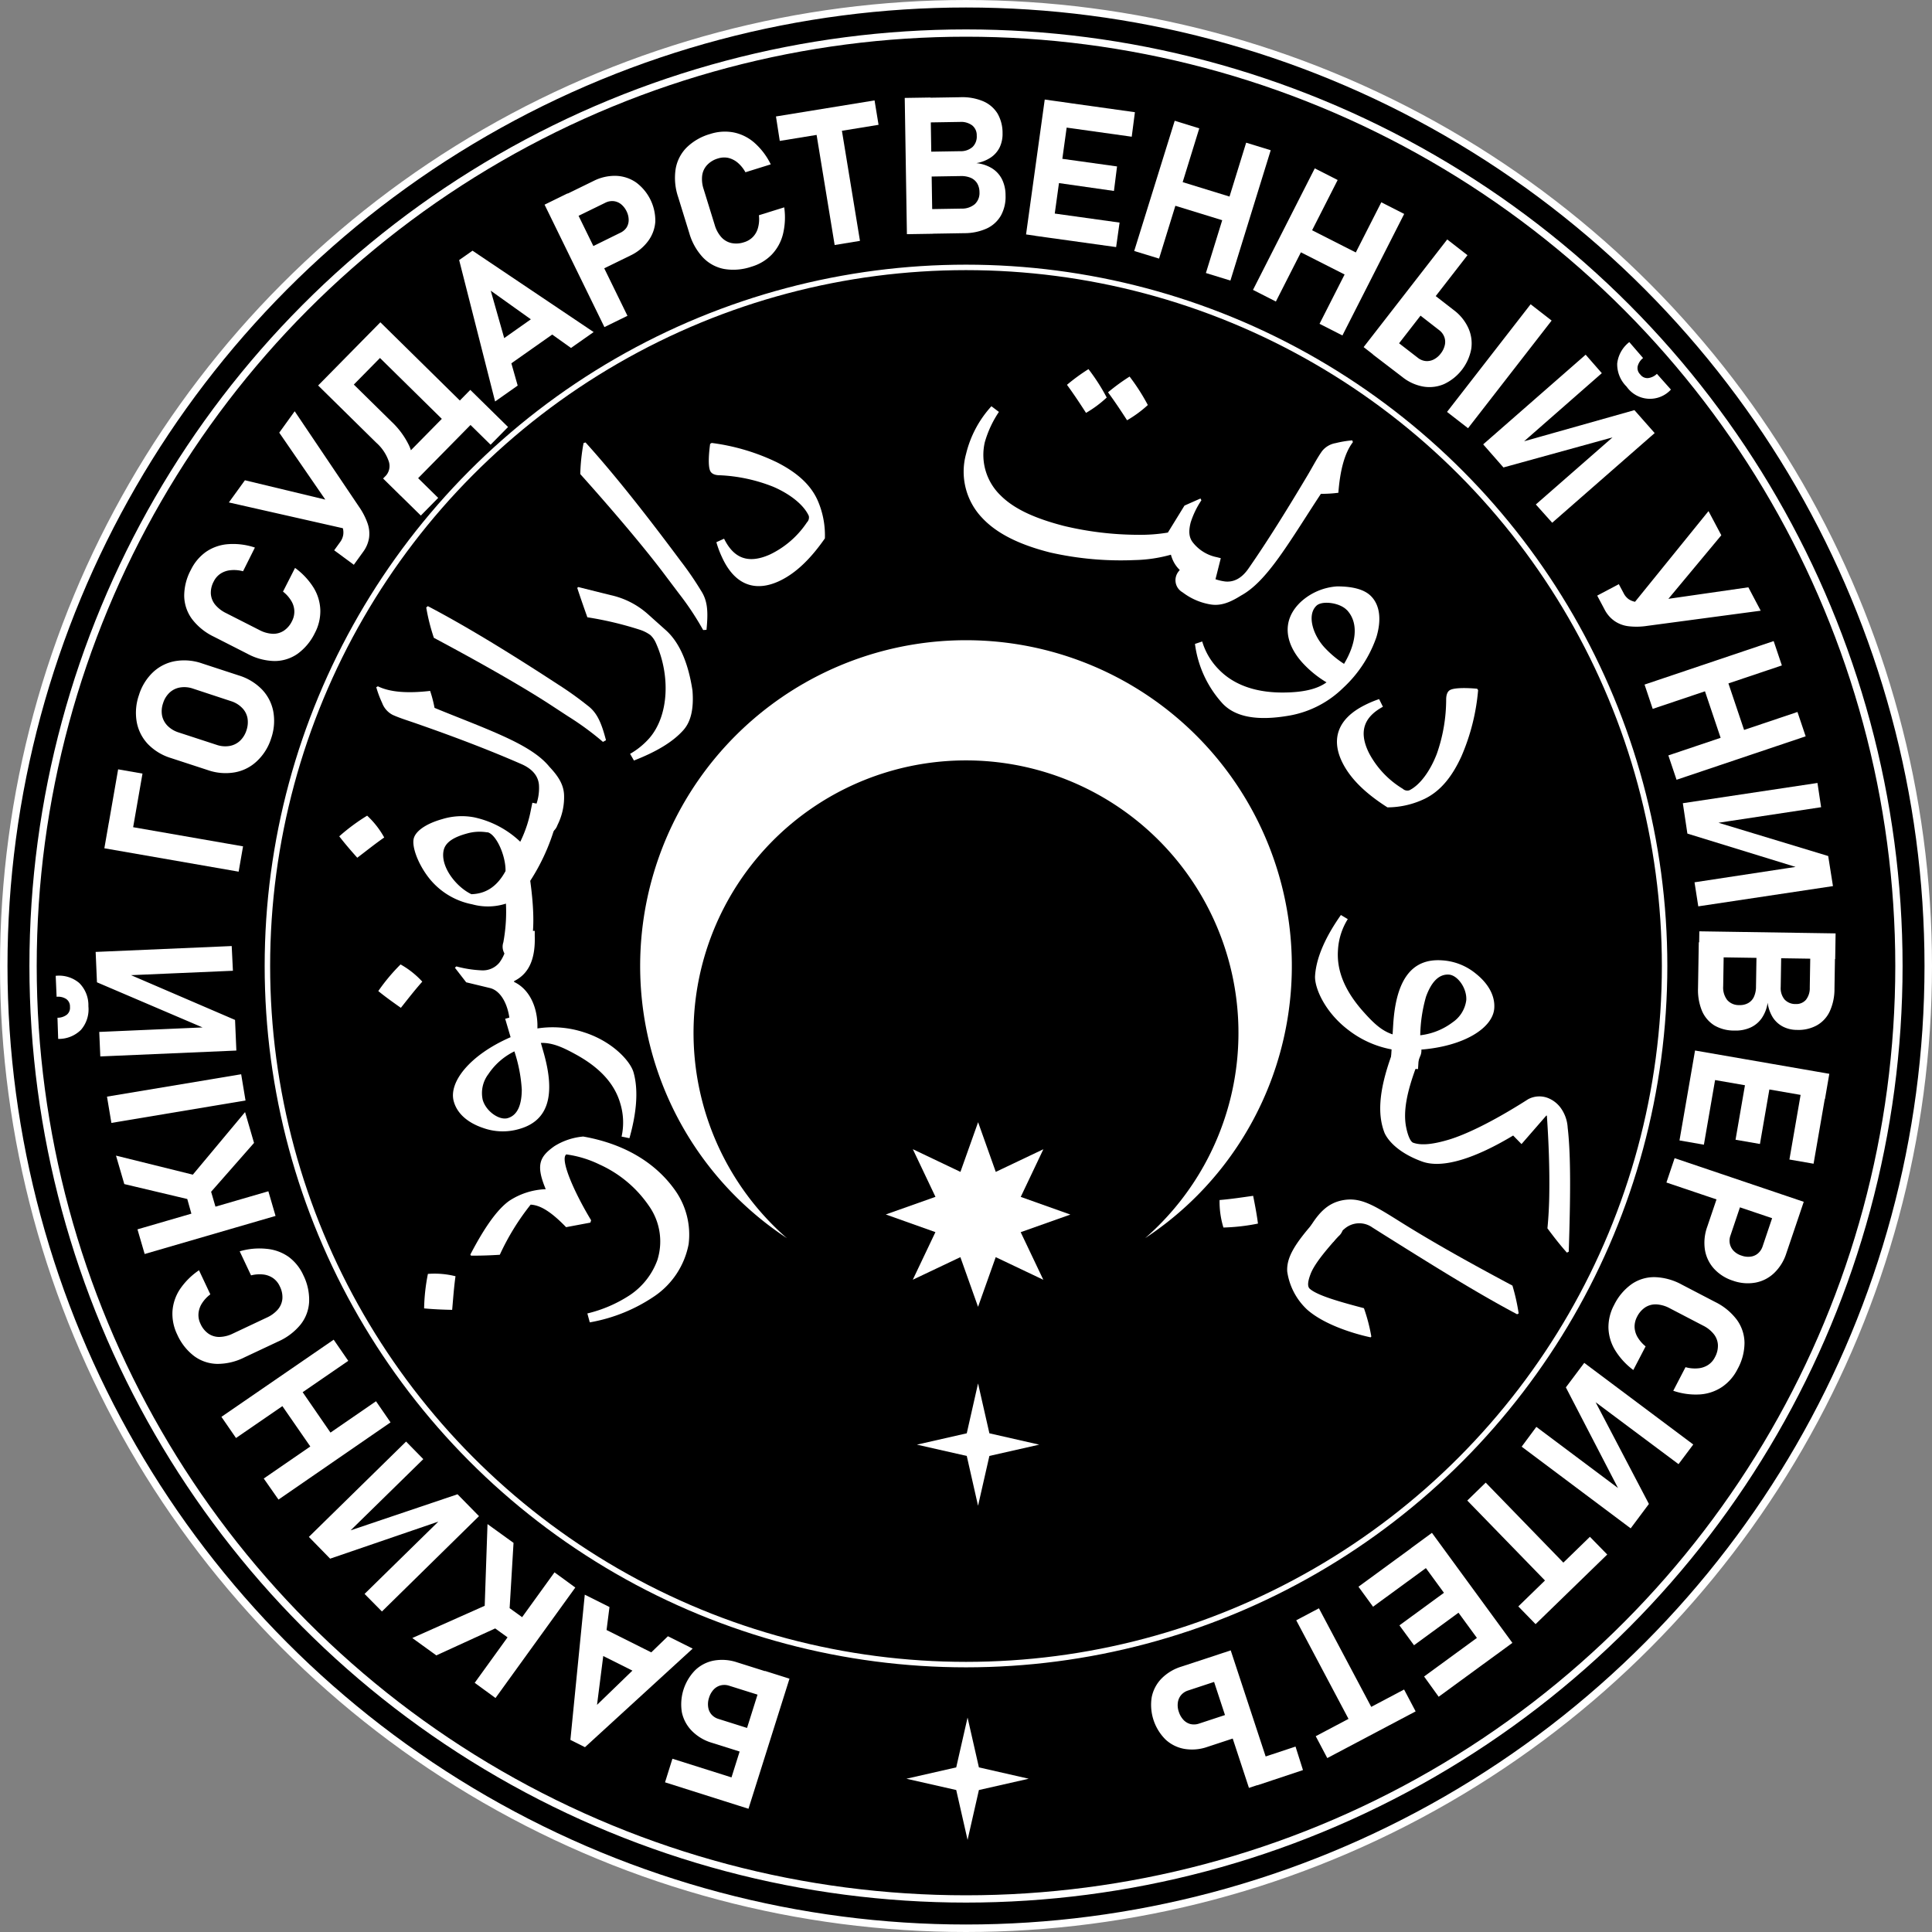
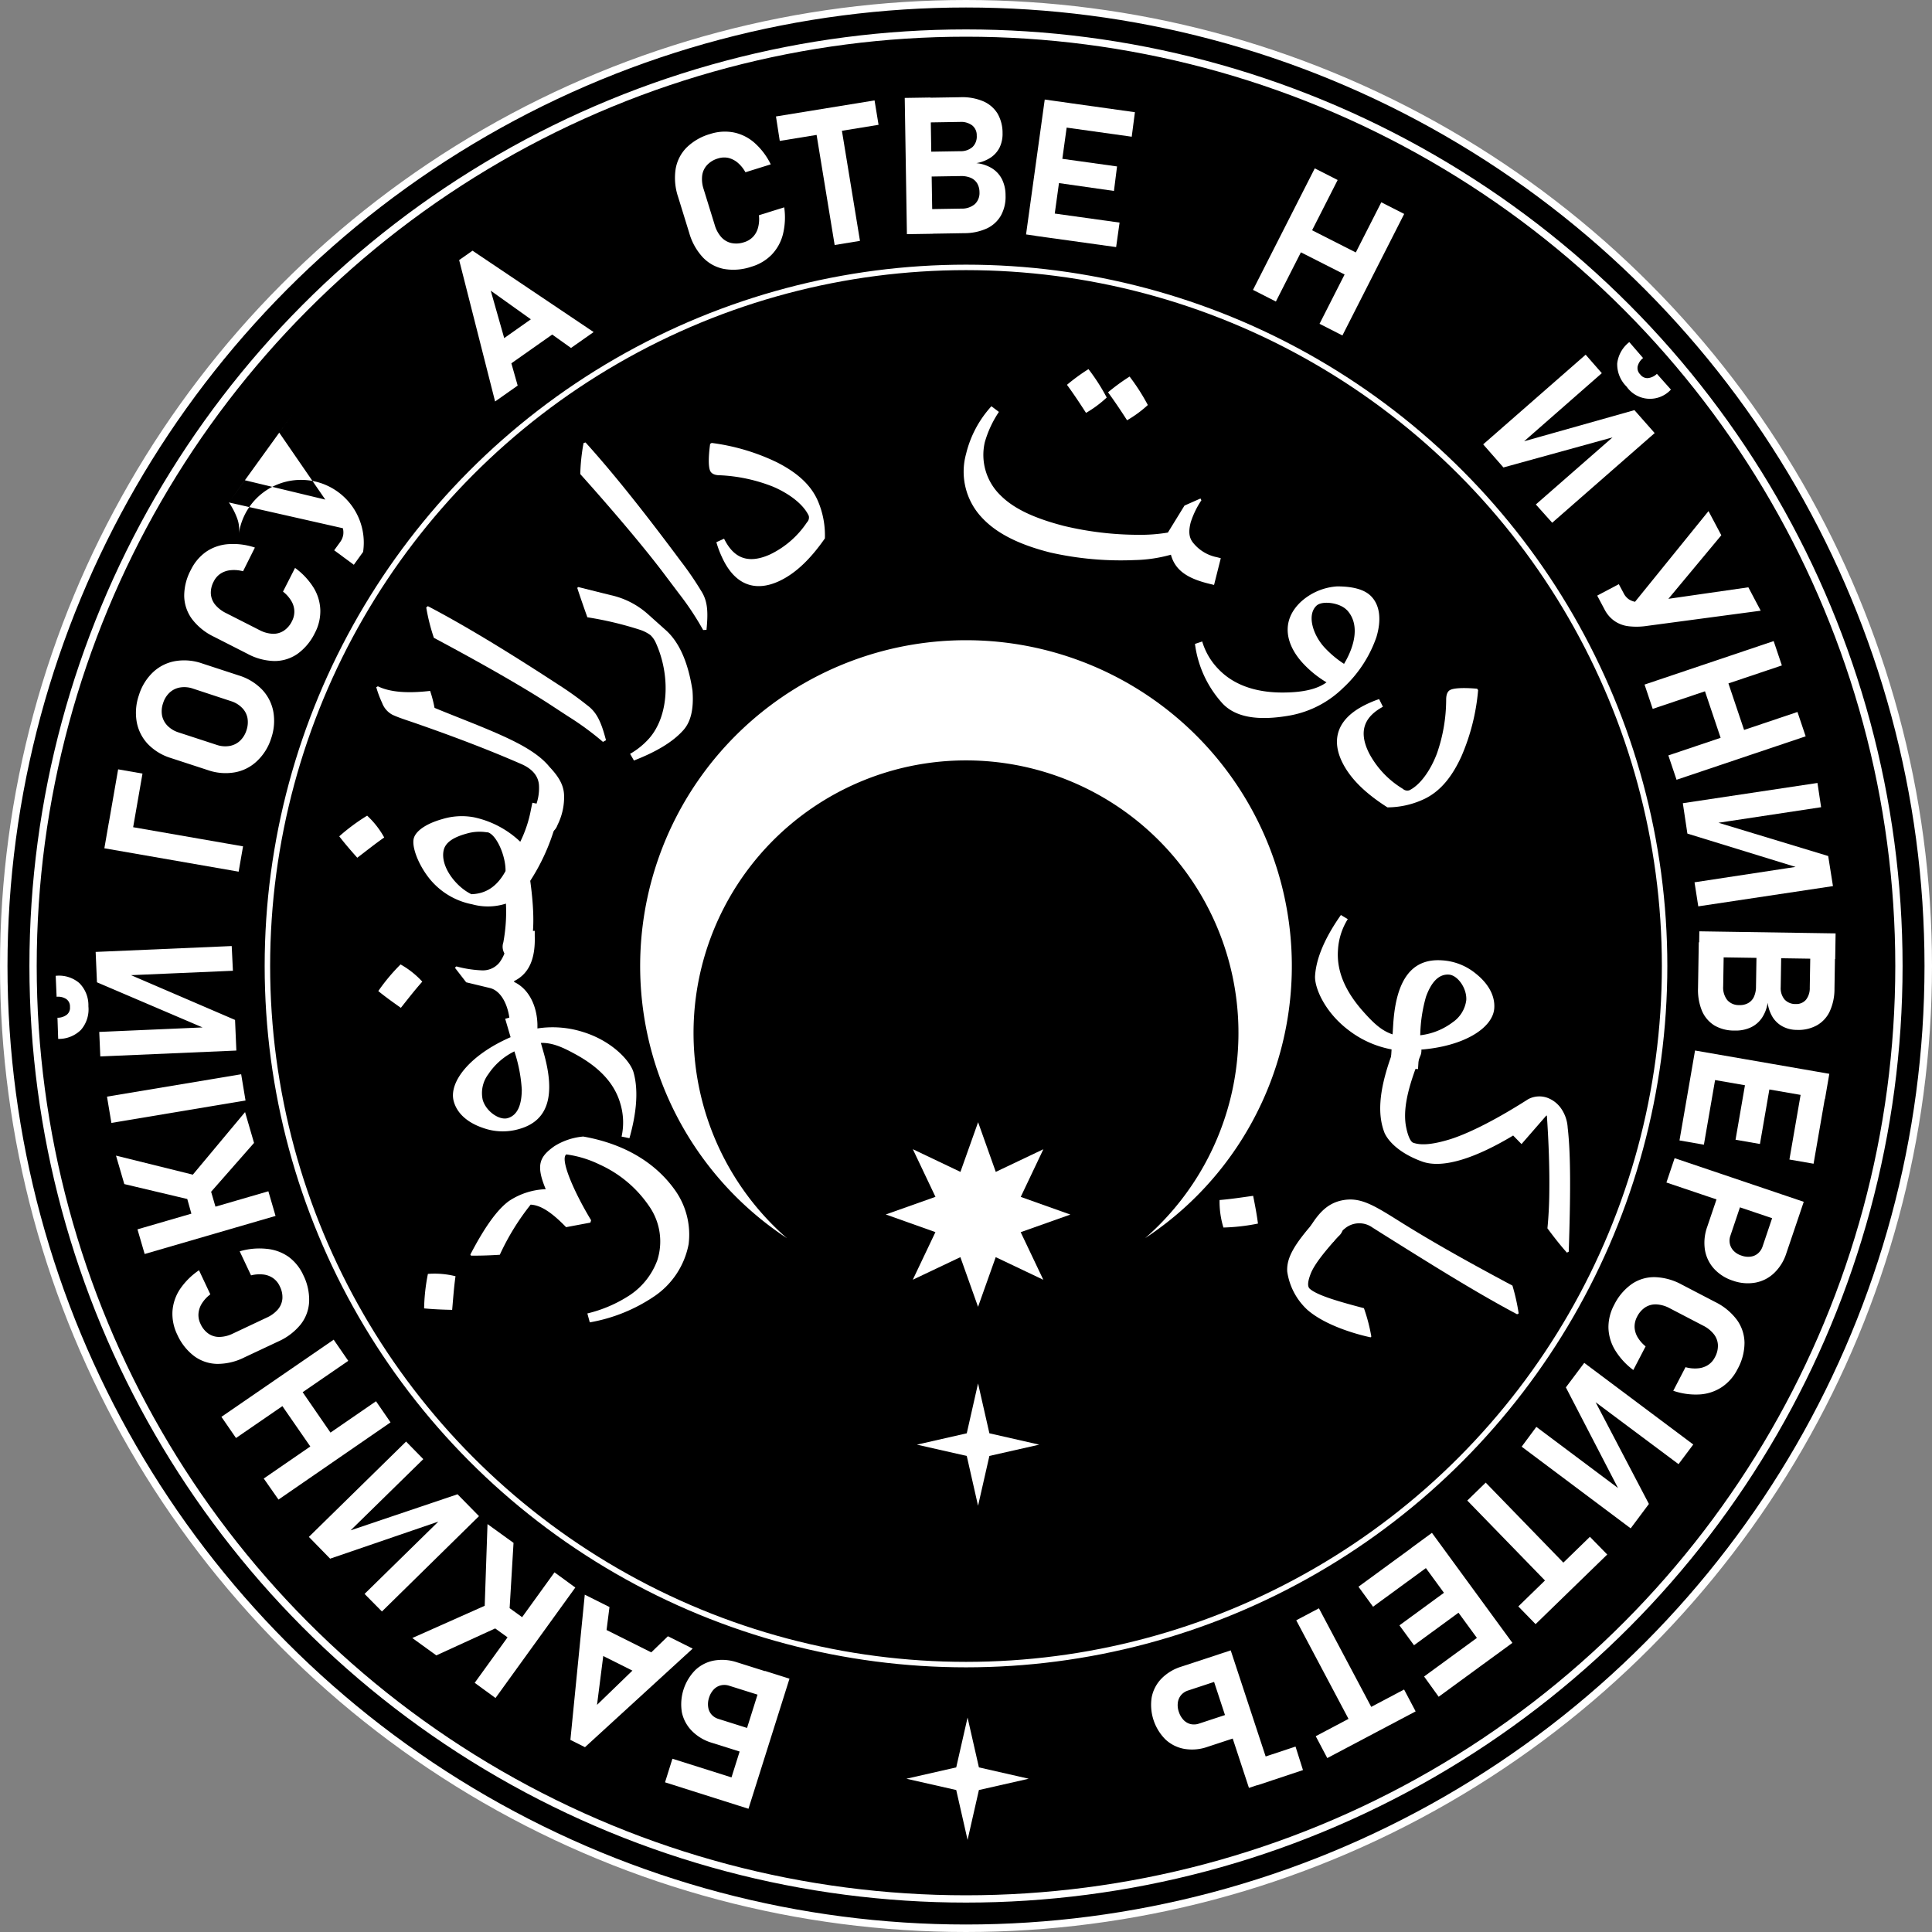
<svg xmlns="http://www.w3.org/2000/svg" width="381.56" height="381.56" viewBox="0 0 381.56 381.56">
  <rect x="0" y="0" width="381.56" height="381.56" fill="#808080" stroke="none" />
  <defs>
    <style>.cls-1,.cls-2,.cls-4{stroke:#fff;stroke-miterlimit:10;}.cls-1{stroke-width:1.48px;}.cls-2{stroke-width:1.44px;}.cls-3{fill:#fff;}.cls-4{fill:none;stroke-width:1.08px;}</style>
  </defs>
  <g id="Layer_2" data-name="Layer 2">
    <g id="Layer_1-2" data-name="Layer 1">
      <circle class="cls-1" cx="190.78" cy="190.78" r="190.04" />
      <circle class="cls-2" cx="190.78" cy="190.78" r="184.25" />
      <path class="cls-3" d="M146.08,356.67,131.34,352l1.46-4.66L147.55,352Zm6.16-21.16L144,332.92a3,3,0,0,0-1.65-.07,2.88,2.88,0,0,0-1.4.82,4.09,4.09,0,0,0-.91,1.6,4,4,0,0,0-.18,1.85,2.82,2.82,0,0,0,.65,1.48,3,3,0,0,0,1.42.89l8.21,2.59-1.47,4.66-8.08-2.55a9.17,9.17,0,0,1-3.92-2.32,7.39,7.39,0,0,1-2-3.68,9.64,9.64,0,0,1,2.64-8.35,7.25,7.25,0,0,1,3.71-1.89,9.3,9.3,0,0,1,4.54.35l8.08,2.55Zm-4.42,21.71L143,355.69,151.08,330l4.84,1.53Z" />
      <path class="cls-3" d="M115.53,345.06l-2.88-1.44,2.84-28.68,4.88,2.44-2.46,19.32,14-13.55,4.89,2.44Zm12.71-13.45-12.67-6.34,2.19-4.37,12.67,6.34Z" />
      <path class="cls-3" d="M98.86,321.12l-12.69,5.81-4.74-3.43,16.33-7.27Zm-1,14.23-4.11-3,15.76-21.82,4.11,3Zm4.72-10.29-7.73-5.58,2.86-4,7.73,5.58Zm-2-6.3-4.87-1.12L96.28,301l5.14,3.71Z" />
      <path class="cls-3" d="M83.6,288.17,68.22,303.24l0-.66,22.14-7.47,4.24,4.32L75.43,318.26,72,314.79l15.59-15.28,0,.65-22.39,7.67L61,303.53,80.2,284.7Z" />
      <path class="cls-3" d="M46.61,284l-2.88-4.18L65.9,264.58l2.88,4.18ZM55,296.16,52.09,292l22.17-15.26,2.87,4.17Zm7.83-8.25L53.9,275l4-2.77,8.89,12.91Z" />
      <path class="cls-3" d="M61.05,257.11a7.84,7.84,0,0,1-1.68,4.47,11.93,11.93,0,0,1-4.43,3.36l-6.68,3.14a11.8,11.8,0,0,1-5.4,1.28,7.88,7.88,0,0,1-4.53-1.55A10.91,10.91,0,0,1,35,263.56a9.33,9.33,0,0,1-.94-4.57,9,9,0,0,1,1.46-4.35,14,14,0,0,1,3.78-3.77l2.24,4.76a6.67,6.67,0,0,0-1.67,1.8,4.41,4.41,0,0,0-.67,2,3.9,3.9,0,0,0,.39,2,4.69,4.69,0,0,0,1.56,1.95,3.75,3.75,0,0,0,2.19.66,6.36,6.36,0,0,0,2.66-.67l6.68-3.15a6.32,6.32,0,0,0,2.21-1.62,3.8,3.8,0,0,0,.88-2.1,4.69,4.69,0,0,0-.51-2.45,4,4,0,0,0-1.29-1.6,4.26,4.26,0,0,0-1.94-.74,6.76,6.76,0,0,0-2.45.17l-2.24-4.75a13.68,13.68,0,0,1,5.32-.49A8.91,8.91,0,0,1,57,248.22a9.27,9.27,0,0,1,2.91,3.63A10.89,10.89,0,0,1,61.05,257.11Z" />
      <path class="cls-3" d="M38.13,237.07l-13.58-3.22-1.64-5.62,17.35,4.3Zm-9.56,10.59-1.42-4.87L53,235.27l1.42,4.87Zm10-5.22L36,233.29l4.69-1.37,2.67,9.16Zm2.33-6.17-3.15-3.88,10.65-12.76,1.77,6.09Z" />
      <path class="cls-3" d="M47.63,212.16l.86,5.18L22,221.77l-.87-5.19Z" />
      <path class="cls-3" d="M11,192.72a6.16,6.16,0,0,1,4.64,1.41,6.15,6.15,0,0,1,1.82,4.48v.15A6.17,6.17,0,0,1,16,203.38a6.21,6.21,0,0,1-4.51,1.8L11.35,201a3,3,0,0,0,1.86-.61,1.76,1.76,0,0,0,.61-1.5v-.14a1.76,1.76,0,0,0-.74-1.45,2.94,2.94,0,0,0-1.9-.44Zm35-1-21.51.93.46-.46,21.47,9.24.26,6.05-26.87,1.16-.21-4.84,21.82-.95-.46.47L19.15,194l-.26-6,26.87-1.16Z" />
      <path class="cls-3" d="M20.61,167.53l.87-5L48,167.15l-.87,5Zm.32-1.8,2.4-13.79,4.81.84-2.4,13.78Z" />
      <path class="cls-3" d="M50.72,150.34a8.47,8.47,0,0,1-4.38,2.2,10.65,10.65,0,0,1-5.33-.46l-7.25-2.37a10.67,10.67,0,0,1-4.57-2.78A8.59,8.59,0,0,1,27,142.57a10.58,10.58,0,0,1,.44-5.29,10.46,10.46,0,0,1,2.77-4.51,8.55,8.55,0,0,1,4.38-2.2,10.68,10.68,0,0,1,5.34.46l7.24,2.37a10.76,10.76,0,0,1,4.58,2.78,8.6,8.6,0,0,1,2.23,4.37,10.53,10.53,0,0,1-.43,5.28A10.42,10.42,0,0,1,50.72,150.34Zm-1.85-8.56a3.88,3.88,0,0,0-1.08-2,5.22,5.22,0,0,0-2.18-1.31L38.12,136a5.23,5.23,0,0,0-2.54-.23,4,4,0,0,0-2.07,1,4.76,4.76,0,0,0-1.3,2.1,4.82,4.82,0,0,0-.2,2.47,4.06,4.06,0,0,0,1.08,2,5.33,5.33,0,0,0,2.18,1.31l7.5,2.45a5.19,5.19,0,0,0,2.53.23,4,4,0,0,0,2.07-1,4.87,4.87,0,0,0,1.31-2.11A4.92,4.92,0,0,0,48.87,141.78Z" />
      <path class="cls-3" d="M58.76,129.13a7.93,7.93,0,0,1-4.57,1.42,11.78,11.78,0,0,1-5.36-1.45l-6.58-3.35a11.83,11.83,0,0,1-4.32-3.48,7.91,7.91,0,0,1-1.55-4.53,10.88,10.88,0,0,1,1.33-5.22,9.37,9.37,0,0,1,3-3.55,8.85,8.85,0,0,1,4.33-1.5,13.49,13.49,0,0,1,5.3.67L48,112.82a6.77,6.77,0,0,0-2.44-.21,4.37,4.37,0,0,0-2,.68,3.92,3.92,0,0,0-1.34,1.53,4.65,4.65,0,0,0-.58,2.42,3.82,3.82,0,0,0,.82,2.14,6.43,6.43,0,0,0,2.16,1.69l6.59,3.35a6.24,6.24,0,0,0,2.63.75,3.78,3.78,0,0,0,2.2-.6,4.69,4.69,0,0,0,1.62-1.89,4.06,4.06,0,0,0,.47-2,4.13,4.13,0,0,0-.6-2,6.62,6.62,0,0,0-1.64-1.84l2.38-4.68a14,14,0,0,1,3.66,3.9,9,9,0,0,1,1.33,4.38A9.2,9.2,0,0,1,62.19,125,11,11,0,0,1,58.76,129.13Z" />
-       <path class="cls-3" d="M45.2,99.23l3.17-4.38,20.25,4.87,1.78,5.21Zm25.71.86a13.68,13.68,0,0,1,1.67,3.23,6.19,6.19,0,0,1,.31,2.89A6.26,6.26,0,0,1,71.71,109l-1.83,2.54L66,108.68l1.18-1.63a3.35,3.35,0,0,0,.61-1.45,3.42,3.42,0,0,0-.17-1.59,7.16,7.16,0,0,0-.93-1.79L55.15,85.45l3.05-4.23Z" />
-       <path class="cls-3" d="M75.77,94.39l.31-.31a2.88,2.88,0,0,0,.71-2.93,8.64,8.64,0,0,0-2.47-3.71L62.83,76.13l3.56-3.61L77.33,83.28a16,16,0,0,1,3.42,4.63,7.27,7.27,0,0,1,.62,4.43A8,8,0,0,1,79,96.46l-.57.58ZM64.87,74.06l8.22-8.35,3.49,3.43-8.22,8.35Zm6.69-6.79,3.56-3.62L94.3,82.53l-3.56,3.62Zm4.1,27.23L91.78,78.13l3.48,3.43L79.14,97.93Zm0,0L79.09,91l7.45,7.33-3.43,3.49Zm13.78-14L92.88,77l7.46,7.33-3.45,3.5Z" />
+       <path class="cls-3" d="M45.2,99.23l3.17-4.38,20.25,4.87,1.78,5.21Za13.68,13.68,0,0,1,1.67,3.23,6.19,6.19,0,0,1,.31,2.89A6.26,6.26,0,0,1,71.71,109l-1.83,2.54L66,108.68l1.18-1.63a3.35,3.35,0,0,0,.61-1.45,3.42,3.42,0,0,0-.17-1.59,7.16,7.16,0,0,0-.93-1.79L55.15,85.45l3.05-4.23Z" />
      <path class="cls-3" d="M90.68,51.36l2.64-1.85,23.92,16.07-4.47,3.14L96.92,57.41l5.32,18.74-4.46,3.14Zm5.84,17.57,11.57-8.16,2.82,4L99.33,72.92Z" />
-       <path class="cls-3" d="M107.55,40.42l4.55-2.23,11.82,24.18-4.55,2.23Zm7.17,9.39L122.45,46A3.09,3.09,0,0,0,123.7,45a2.78,2.78,0,0,0,.46-1.53,3.81,3.81,0,0,0-.41-1.73,4.08,4.08,0,0,0-1.12-1.43,2.88,2.88,0,0,0-1.49-.59,3,3,0,0,0-1.63.34l-7.74,3.78-2.14-4.39,7.61-3.72a9.29,9.29,0,0,1,4.44-1,7.38,7.38,0,0,1,3.94,1.3,9.4,9.4,0,0,1,3.8,7.77A7.26,7.26,0,0,1,128,47.61a9.33,9.33,0,0,1-3.53,2.87l-7.62,3.72Z" />
      <path class="cls-3" d="M143,53.12a7.81,7.81,0,0,1-4.19-2.29A11.81,11.81,0,0,1,136.12,46l-2.18-7.06a11.77,11.77,0,0,1-.51-5.53,7.88,7.88,0,0,1,2.16-4.26,10.93,10.93,0,0,1,4.67-2.69,9.34,9.34,0,0,1,4.66-.3A8.88,8.88,0,0,1,149,28.2a13.65,13.65,0,0,1,3.22,4.26l-5,1.56a6.77,6.77,0,0,0-1.54-1.9,4.56,4.56,0,0,0-1.86-.94,4,4,0,0,0-2,.11,4.73,4.73,0,0,0-2.14,1.27,3.74,3.74,0,0,0-1,2.08,6.2,6.2,0,0,0,.29,2.73l2.18,7.05a6.21,6.21,0,0,0,1.3,2.41,3.81,3.81,0,0,0,2,1.17,4.8,4.8,0,0,0,2.49-.16,4.06,4.06,0,0,0,1.77-1.06,4.14,4.14,0,0,0,1-1.82,6.48,6.48,0,0,0,.17-2.45l5-1.56a13.93,13.93,0,0,1-.26,5.34,9,9,0,0,1-2.21,4,9.19,9.19,0,0,1-4,2.38A11,11,0,0,1,143,53.12Z" />
      <path class="cls-3" d="M153.25,23l19.47-3.17.79,4.82L154,27.83Zm7.59,1,5-.82,4,24.39-5,.82Z" />
      <path class="cls-3" d="M178.68,19.34l5.07-.08.43,26.91-5.07.08Zm2.58,22,8.58-.14a3.94,3.94,0,0,0,2.68-.88,3,3,0,0,0,.92-2.38v0a3.41,3.41,0,0,0-.46-1.74,2.79,2.79,0,0,0-1.26-1.08,4.83,4.83,0,0,0-2-.35l-8.59.14L181.07,30l8.59-.14a3.47,3.47,0,0,0,2.42-.84,2.86,2.86,0,0,0,.82-2.25,2.47,2.47,0,0,0-.89-2,3.68,3.68,0,0,0-2.44-.69l-8.59.14-.08-4.88,8.75-.14a10.6,10.6,0,0,1,4.48.78A6.2,6.2,0,0,1,197,22.41a7.65,7.65,0,0,1,1,3.91,6.16,6.16,0,0,1-.58,2.8,5.2,5.2,0,0,1-1.77,2,7.32,7.32,0,0,1-2.83,1.1,7.3,7.3,0,0,1,3.06,1,5.46,5.46,0,0,1,2,2.17,7.09,7.09,0,0,1,.71,3.11v.06a7.67,7.67,0,0,1-.91,4,6.26,6.26,0,0,1-2.79,2.56,10.69,10.69,0,0,1-4.46.93l-9.07.15Z" />
      <path class="cls-3" d="M206.33,19.66l5,.7L207.64,47l-5-.7Zm-1.22,22.07,16,2.23-.68,4.84-16-2.23Zm1.5-10.81,14,1.95L220,37.71l-14-2Zm1.53-11,16,2.24L223.51,27l-16-2.24Z" />
-       <path class="cls-3" d="M232,23.85l4.85,1.5-7.94,25.72L224,49.57Zm-1,11.33,15,4.62-1.44,4.67-15-4.62Zm15.11-7,4.85,1.49L243,55.41l-4.84-1.49Z" />
      <path class="cls-3" d="M259.66,33.25l4.52,2.3-12.2,24-4.52-2.3Zm-2.94,11,14,7.11-2.21,4.35-14-7.1Zm16.08-4.3,4.52,2.3-12.2,24-4.52-2.3Z" />
-       <path class="cls-3" d="M285.82,47.29l4,3.11L273.31,71.66l-4-3.11ZM274.13,66.11,280,70.65a3,3,0,0,0,1.52.65,2.93,2.93,0,0,0,1.6-.29,4,4,0,0,0,1.41-1.18,4.16,4.16,0,0,0,.81-1.67,2.78,2.78,0,0,0-.1-1.62,3,3,0,0,0-1-1.33l-5.84-4.54,3-3.86,5.75,4.46A9.17,9.17,0,0,1,290,64.81a7.35,7.35,0,0,1,.56,4.13,9.59,9.59,0,0,1-5.38,6.92,7.29,7.29,0,0,1-4.13.48,9.17,9.17,0,0,1-4.13-1.91L271.13,70Zm15.8,18.46-4.15-3.22,16.51-21.26,4.15,3.22Z" />
      <path class="cls-3" d="M303.32,99.63l16.2-14.17-.07.65-22.53,6.21-4-4.56,20.24-17.71,3.19,3.65L299.93,88.09l.07-.66L322.79,81l4,4.53-20.24,17.71ZM330,76.94a5.62,5.62,0,0,1-8.73-.55l-.1-.11a6.19,6.19,0,0,1-1.78-4.5,6.26,6.26,0,0,1,2.39-4.22l2.72,3.15a3,3,0,0,0-1.07,1.64,1.76,1.76,0,0,0,.46,1.55l.1.11a1.71,1.71,0,0,0,1.48.66,3,3,0,0,0,1.76-.84Z" />
      <path class="cls-3" d="M325.28,123.61a13.65,13.65,0,0,1-3.64.07,6.14,6.14,0,0,1-2.73-1,6.21,6.21,0,0,1-2-2.28l-1.47-2.77,4.27-2.26.95,1.78a3.22,3.22,0,0,0,1,1.19,3.54,3.54,0,0,0,1.5.55,6.93,6.93,0,0,0,2,0l20.13-2.9,2.44,4.62Zm12.14-22.67,2.53,4.77-13.32,16-5.47-.7Z" />
      <path class="cls-3" d="M350.29,126.61l1.62,4.81L326.4,140l-1.61-4.8Zm4.7,14,1.62,4.81L331.11,154l-1.62-4.81Zm-14.49-8.18,5,14.86-4.63,1.56-5-14.86Z" />
      <path class="cls-3" d="M334.66,174.25,356,171l-.41.51-22.34-6.88-.9-6,26.59-4,.72,4.79L338,162.7l.41-.51,22.65,6.87L362,175l-26.6,4Z" />
      <path class="cls-3" d="M340.46,186.2l-.14,8.59a4,4,0,0,0,.8,2.71,3,3,0,0,0,2.34,1h.06a3.3,3.3,0,0,0,1.74-.4,2.71,2.71,0,0,0,1.13-1.23,4.81,4.81,0,0,0,.41-2l.14-8.59,4.88.08-.14,8.59a3.49,3.49,0,0,0,.76,2.44,2.88,2.88,0,0,0,2.22.9,2.5,2.5,0,0,0,2-.83,3.68,3.68,0,0,0,.76-2.42l.14-8.59,4.88.08-.14,8.76a10.56,10.56,0,0,1-.93,4.44,6.14,6.14,0,0,1-2.55,2.77,7.52,7.52,0,0,1-3.95.9,6,6,0,0,1-2.77-.66,5.23,5.23,0,0,1-2-1.84,7.29,7.29,0,0,1-1-2.87,7.17,7.17,0,0,1-1.13,3,5.44,5.44,0,0,1-2.23,1.89,7.06,7.06,0,0,1-3.13.61h-.06a7.7,7.7,0,0,1-3.95-1,6.31,6.31,0,0,1-2.46-2.87,10.8,10.8,0,0,1-.79-4.49l.15-9.07Zm22.06-1.86-.08,5.07L335.53,189l.08-5.07Z" />
      <path class="cls-3" d="M339.28,210.07l-2.77,16-4.82-.84,2.77-16Zm22,2-.86,5-26.52-4.6.86-5ZM350,211.93l-2.42,14-4.82-.84,2.42-14Zm10.94,1.9-2.77,16L353.4,229l2.77-16Z" />
      <path class="cls-3" d="M356.23,237.35l-1.62,4.8-25.5-8.61,1.62-4.81Zm-11.72-1.52L341.76,244a2.94,2.94,0,0,0-.12,1.65,2.89,2.89,0,0,0,.76,1.4,3.67,3.67,0,0,0,1.53.92,3.81,3.81,0,0,0,1.8.21,2.73,2.73,0,0,0,1.46-.64,3.1,3.1,0,0,0,.92-1.4l2.75-8.15,4.63,1.56-2.71,8a9.25,9.25,0,0,1-2.4,3.87,7.23,7.23,0,0,1-3.69,1.89,8.67,8.67,0,0,1-4.44-.38,8.59,8.59,0,0,1-3.76-2.39,7.3,7.3,0,0,1-1.78-3.73,9.34,9.34,0,0,1,.46-4.53l2.71-8Z" />
      <path class="cls-3" d="M322.25,253.6a7.81,7.81,0,0,1,4.58-1.37,11.83,11.83,0,0,1,5.35,1.49l6.55,3.41a11.89,11.89,0,0,1,4.29,3.52,7.89,7.89,0,0,1,1.51,4.54,10.79,10.79,0,0,1-1.38,5.21,9.26,9.26,0,0,1-3.06,3.52,8.89,8.89,0,0,1-4.34,1.47,13.68,13.68,0,0,1-5.29-.72l2.42-4.66a6.85,6.85,0,0,0,2.45.23,4.31,4.31,0,0,0,2-.66,3.91,3.91,0,0,0,1.35-1.52,4.69,4.69,0,0,0,.6-2.42,3.72,3.72,0,0,0-.8-2.14,6.21,6.21,0,0,0-2.15-1.71l-6.55-3.41a6.29,6.29,0,0,0-2.62-.77,3.79,3.79,0,0,0-2.21.57,4.77,4.77,0,0,0-1.64,1.88,4.19,4.19,0,0,0-.49,2,4.29,4.29,0,0,0,.58,2A6.73,6.73,0,0,0,325,265.9l-2.43,4.67a14.06,14.06,0,0,1-3.61-3.94,9,9,0,0,1-1.3-4.39,9.31,9.31,0,0,1,1.12-4.52A11,11,0,0,1,322.25,253.6Z" />
      <path class="cls-3" d="M303.42,281.8l17.24,12.91-.65.06L309.25,274l3.63-4.84,21.53,16.12-2.91,3.88L314,276.09l.65-.07,11,21-3.6,4.82-21.53-16.13Z" />
      <path class="cls-3" d="M310.63,310.54,307,314.07l-17.22-17.72,3.64-3.54Zm6.79-3.53-14.15,13.75-3.41-3.5L314,303.51Z" />
      <path class="cls-3" d="M284.25,307.76l-13.08,9.56-2.88-3.95,13.07-9.56Zm6.44,8.81-11.43,8.36L276.38,321l11.43-8.36Zm8,7.89-4.1,3-15.88-21.73,4.09-3Zm-1.48,1.08-13.08,9.56-2.88-4,13.07-9.55Z" />
      <path class="cls-3" d="M272.07,339.47l-4.49,2.37L256,320l4.48-2.37Zm7.51-1.48-17.45,9.22-2.28-4.32,17.45-9.22Z" />
      <path class="cls-3" d="M242.39,331.31l-7.73,2.55a3,3,0,0,0-1.39.9,2.89,2.89,0,0,0-.65,1.48,3.91,3.91,0,0,0,.19,1.83,4.22,4.22,0,0,0,.93,1.61,2.88,2.88,0,0,0,1.4.82,3.1,3.1,0,0,0,1.67-.1l7.74-2.55,1.53,4.64L238.46,345a9.17,9.17,0,0,1-4.53.4,7.32,7.32,0,0,1-3.74-1.85,9.66,9.66,0,0,1-2.74-8.32,7.3,7.3,0,0,1,1.91-3.69,9.34,9.34,0,0,1,3.89-2.37l7.62-2.5Zm9.09,20.2-4.82,1.59-8.41-25.57,4.81-1.59Zm5.85-1.93-9,3-1.53-4.64,9.06-3Z" />
      <path class="cls-3" d="M83.76,258.4a37.81,37.81,0,0,1,.75-6.81,16.93,16.93,0,0,1,5.45.46c-.32,2.27-.46,4.41-.66,6.64C87.38,258.65,85.5,258.57,83.76,258.4Zm9.13-10.63c2.52-4.84,5.11-8.78,7.68-10.61a14,14,0,0,1,7.21-2.3c-2-4.79-1.22-6.41,1.7-8.49a12.83,12.83,0,0,1,5.71-1.91c9.23,1.64,14.88,6,18.15,10.63A15.15,15.15,0,0,1,136,245.72,16.05,16.05,0,0,1,129.24,256a32.69,32.69,0,0,1-12.76,5.16L116,259.4a26.64,26.64,0,0,0,8.41-3.63,14.15,14.15,0,0,0,5.41-6.89,12.17,12.17,0,0,0-1.67-10.74,23.54,23.54,0,0,0-9.73-8.15,21.5,21.5,0,0,0-6.58-2c-1.32.95,1.62,7.59,4.9,13l-.14.47-4.8.9c-3.38-3.5-5.41-4.36-7-4.45a47.83,47.83,0,0,0-6.09,9.9c-2,.13-4,.19-5.69.17Z" />
      <path class="cls-3" d="M99.77,201.2l5.25-1.48,1,3.41a19.82,19.82,0,0,1,9.3.74c5.69,1.81,9.19,5.74,9.8,7.92,1.06,3.73.5,8.37-.81,13l-1.55-.32a12.9,12.9,0,0,0-.23-6.45c-1.16-4.14-4.27-7.3-8.88-9.81-2.56-1.41-4.58-2.3-6.83-2.24l.57,2c2.36,8.37.89,13.39-4.85,15a11.5,11.5,0,0,1-7.2-.23c-2.7-.92-5-2.62-5.72-5.21-1.07-3.77,3.13-9.17,11.22-12.69Zm-3.37,11a6.19,6.19,0,0,0-1.07,5c.65,2.3,3.28,4.09,4.92,3.63,2.09-.59,2.78-2.87,2.8-5.62a29.52,29.52,0,0,0-1.46-7.57A13.06,13.06,0,0,0,96.4,212.21Z" />
      <path class="cls-3" d="M74.71,195.73a37.42,37.42,0,0,1,4.4-5.26,17.28,17.28,0,0,1,4.29,3.4c-1.53,1.72-2.84,3.42-4.23,5.17C77.6,197.94,76.07,196.84,74.71,195.73Zm26,6.6c-.1-3.28-1.53-6.65-4-7.21L92.07,194l-2.23-2.88.29-.26a22.78,22.78,0,0,0,5,.78,4.23,4.23,0,0,0,3.49-1.52,7.94,7.94,0,0,0,1.54-5.34l0-.77,5.45-.17,0,1c.13,4.18-.92,7.37-4.08,8.92v.17c2.9,1.36,4.5,4.68,4.61,8.35l0,.81a2.74,2.74,0,0,1-2.76,3.07,2.65,2.65,0,0,1-2.7-2.9Z" />
      <path class="cls-3" d="M67,165.17a38.59,38.59,0,0,1,5.51-4.08,17.13,17.13,0,0,1,3.37,4.31c-1.88,1.31-3.55,2.66-5.32,4C69.31,168,68.08,166.57,67,165.17Zm32.53,20.22a32.88,32.88,0,0,0,.39-6.93,11.64,11.64,0,0,1-6.65.14,14.35,14.35,0,0,1-9-5.8c-1.89-2.65-2.89-5.61-2.58-7.11s2.37-3,5.65-3.92a13.12,13.12,0,0,1,6.26-.36,19,19,0,0,1,9.15,4.83,24.42,24.42,0,0,0,2.11-6.36l.28-1.34,5.34,1.11-.25,1.21a40.57,40.57,0,0,1-5.51,13.1c.78,5.7.78,9.66.19,12.5l-.16.76a2.74,2.74,0,0,1-3.4,2.34,2.66,2.66,0,0,1-1.94-3.46Zm-3.3-21a9.08,9.08,0,0,0-4,.22c-2.45.67-4.26,1.64-4.62,3.36-.67,3.25,2.55,7.24,5.49,8.63,2.54-.08,4.91-1.2,6.74-4.57C99.9,169,98,164.72,96.25,164.36Z" />
      <path class="cls-3" d="M105.51,159.83a9.69,9.69,0,0,0,.93-4.83c-.15-1.71-1.23-3.05-3.25-4C97,148.28,90,145.6,82.54,143c-1.86-.66-3.59-1.17-5-1.82a4.35,4.35,0,0,1-2.07-2.35,20.92,20.92,0,0,1-1.16-3.11l.32-.18c2.49,1.22,6.06,1.4,10.32.91a25.39,25.39,0,0,1,.87,3.35c4.53,1.88,9.38,3.67,13.69,5.64s7.22,3.81,9,6c1.61,1.72,2.81,3.39,2.89,5.58a12.22,12.22,0,0,1-1.05,5.39l-.27.58a2.74,2.74,0,0,1-3.84,1.53,2.65,2.65,0,0,1-1.12-3.8Z" />
      <path class="cls-3" d="M119.08,146.52a57.06,57.06,0,0,0-6.89-5.05l-3.5-2.29c-6.53-4.26-16.5-9.75-23-13.21a38.42,38.42,0,0,1-1.51-6l.32-.26c8.28,4.34,17.43,10.06,25.75,15.49a66.65,66.65,0,0,1,5.74,4.1c1.89,1.39,2.76,3.33,3.69,6.89Z" />
      <path class="cls-3" d="M114.22,115.94l6.32,1.58a16.24,16.24,0,0,1,7.46,3.81l3.5,3.13c2.83,2.53,4.48,6.76,5.26,11.91.3,3.76-.38,6.24-1.8,7.83-2.1,2.36-5.38,4.29-9.76,6l-.76-1.32a15,15,0,0,0,3.72-3c4-4.51,4.23-12.53,1.4-18.84a4.86,4.86,0,0,0-1.09-1.6,7.41,7.41,0,0,0-2.08-1.06A68.08,68.08,0,0,0,116,121.91c-.71-2-1.36-3.85-2-5.81Z" />
      <path class="cls-3" d="M138.87,124.43a56.36,56.36,0,0,0-4.72-7.13L131.66,114c-4.66-6.27-12.11-14.86-17.06-20.37a38.5,38.5,0,0,1,.65-6.13l.39-.12c6.26,6.92,12.87,15.46,18.8,23.43a63.35,63.35,0,0,1,4,5.83c1.3,2,1.45,4.08,1.09,7.75Z" />
      <path class="cls-3" d="M143,106.39c1.63,3.29,4.22,5.3,9.08,3.11a18.23,18.23,0,0,0,7.29-6.34,1.36,1.36,0,0,0,.36-1.28c-.95-2.1-3.56-4.25-7-5.74a32.39,32.39,0,0,0-10.58-2.28c-1.15,0-1.69-.41-1.9-.88-.44-1-.26-3.48,0-5.32l.3-.18a41.86,41.86,0,0,1,12.92,3.84c3.7,1.89,6.53,4.21,8,7.48a17.17,17.17,0,0,1,1.44,7.53c-2.53,3.63-5.52,6.85-9.17,8.5-4.43,2-8.57.92-11.17-4.83a19.22,19.22,0,0,1-1.09-2.92Z" />
      <path class="cls-3" d="M239.77,115.52l-1-.24c-4.05-1-6.66-2.52-7.52-5.73a28.58,28.58,0,0,1-7.13,1.06,63.23,63.23,0,0,1-16.69-1.49c-5.67-1.43-10.33-3.53-13.38-6.76a13.21,13.21,0,0,1-3.25-12.74,21.39,21.39,0,0,1,5-9.39l1.48,1.12a21,21,0,0,0-2.79,6,11.11,11.11,0,0,0,3.15,10.52c2.88,2.88,7.32,4.66,12.49,6a63.69,63.69,0,0,0,14.6,1.75,32.88,32.88,0,0,0,5.92-.44l3.28-5.33,3.16-1.4.18.35a17.23,17.23,0,0,0-2.12,4.39c-.42,1.66-.39,2.94.48,4a8,8,0,0,0,4.73,2.86l.74.19Zm-25.3-34c-1.29-2-2.44-3.74-3.75-5.52a37.93,37.93,0,0,1,4.25-3.1,39.13,39.13,0,0,1,3.6,5.61A22.39,22.39,0,0,1,214.47,81.55ZM222.59,83c-1.29-2-2.45-3.74-3.76-5.52a39.47,39.47,0,0,1,4.26-3.11,40.46,40.46,0,0,1,3.6,5.62A23.09,23.09,0,0,1,222.59,83Z" />
-       <path class="cls-3" d="M237.41,113a9.63,9.63,0,0,0,4.56,1.84c1.71.17,3.22-.63,4.51-2.43,3.9-5.6,7.86-12,11.87-18.73,1-1.7,1.83-3.3,2.75-4.59a4.35,4.35,0,0,1,2.7-1.58,20.24,20.24,0,0,1,3.27-.54l.12.35c-1.68,2.2-2.54,5.68-2.87,10a26,26,0,0,1-3.45.21c-2.71,4.09-5.4,8.51-8.15,12.36s-5.12,6.36-7.61,7.72c-2,1.25-3.87,2.11-6,1.77a12.35,12.35,0,0,1-5.09-2.06l-.52-.37a2.74,2.74,0,0,1-.76-4.06c.59-.84,2.06-1.72,3.94-.38Z" />
      <path class="cls-3" d="M257.49,131.17c-3.44-3.61-4.72-8.35-.62-12.27a11.76,11.76,0,0,1,7.2-3.09c2.89,0,5.38.52,6.77,2,1.71,1.79,2,4.66,1,8a24.63,24.63,0,0,1-6.6,10.07,20.16,20.16,0,0,1-10.35,5.4c-6.79,1.23-11,.23-13.43-2.33A21.53,21.53,0,0,1,236,127.17l1.43-.48a13.17,13.17,0,0,0,3.25,5.5c3,3.12,7.52,4.73,13.38,4.57,2.83-.06,5.89-.5,7.92-2A21.07,21.07,0,0,1,257.49,131.17Zm8.49-10.7c-1.38-1.45-4.9-1.92-6-.83-1.92,1.83-.68,5.84,1.73,8.37a20.35,20.35,0,0,0,3.73,3.1C267.72,127.3,268.51,123.13,266,120.47Z" />
      <path class="cls-3" d="M273.12,139.58c-3.22,1.76-5.12,4.44-2.72,9.2a18.12,18.12,0,0,0,6.64,7,1.32,1.32,0,0,0,1.29.3c2.06-1,4.1-3.73,5.44-7.22a32.45,32.45,0,0,0,1.84-10.67c0-1.14.34-1.7.8-1.93.95-.48,3.47-.41,5.32-.24l.19.28a41.75,41.75,0,0,1-3.3,13.08c-1.73,3.78-3.93,6.71-7.13,8.32a17.13,17.13,0,0,1-7.48,1.75c-3.72-2.37-7.07-5.22-8.87-8.8-2.19-4.35-1.28-8.53,4.35-11.37a20.93,20.93,0,0,1,2.88-1.21Z" />
      <path class="cls-3" d="M280.05,211.14l-5.45-.36.23-3.53a19.83,19.83,0,0,1-8.51-3.81c-4.76-3.6-6.75-8.47-6.6-10.73.25-3.87,2.32-8.05,5.1-12l1.36.81a12.89,12.89,0,0,0-1.94,6.16c-.29,4.29,1.59,8.31,5.09,12.21,1.95,2.18,3.56,3.7,5.7,4.39l.13-2.08c.57-8.68,3.63-12.93,9.59-12.54a11.57,11.57,0,0,1,6.71,2.62c2.23,1.77,3.83,4.14,3.65,6.83-.25,3.91-6,7.59-14.81,8.21Zm6.85-9.25a6.25,6.25,0,0,0,2.68-4.36c.15-2.38-1.73-4.94-3.43-5.05-2.17-.14-3.58,1.77-4.52,4.36a29.5,29.5,0,0,0-1.14,7.62A13.13,13.13,0,0,0,286.9,201.89Z" />
      <path class="cls-3" d="M309.46,247.39c-1.33-1.48-2.6-3.12-3.85-4.8.22-2.23.35-4.72.37-7.16.06-4.79-.12-9.8-.48-15.1l-.12,0-4.89,5.62-1.65-1.69c-7.25,4.36-13.84,6.65-18,5.13-3.73-1.35-6.33-3.43-7.37-5.57-1.33-3.34-1.36-7.89,1.33-15.35l.58-1.6A2.75,2.75,0,0,1,279,205a2.66,2.66,0,0,1,1.43,3.7l-.92,2.52c-1.49,4.13-2.48,8.13-1.79,11.46.36,1.77.89,2.82,1.37,3,1.81.66,4.38.18,7-.59,3-.89,8.24-3.23,15.71-8a4.69,4.69,0,0,1,4.21-.11,5.76,5.76,0,0,1,2.24,1.85,7.39,7.39,0,0,1,1.36,3.89c.66,5.55.54,14.17.21,24.48Z" />
      <path class="cls-3" d="M258.7,242.38l.25-.4c1.79-2.85,3.52-4.33,5.93-4.88,3.63-.8,6.21.78,11.52,4.11,6.87,4.31,14.3,8.42,22.3,12.69a40.27,40.27,0,0,1,1.23,5.5l-.31.16c-8.27-4.38-17.62-10.26-26.51-15.83l-2.06-1.3a4.45,4.45,0,0,0-5.56.29,8.58,8.58,0,0,0-1.85,2.06l-.32.5Z" />
      <path class="cls-3" d="M248.44,241.65a39.26,39.26,0,0,1-6.82.78,17.4,17.4,0,0,1-.76-5.43c2.29-.19,4.41-.52,6.63-.83C247.87,238.06,248.22,239.91,248.44,241.65Zm15.45,3c-2.41,2.71-4.25,5-5,6.81-.58,1.48-.76,2.58-.22,3.06,1.49,1.34,6,2.6,10.7,3.84a34.45,34.45,0,0,1,1.46,5.6l-.14.16c-3.88-.84-9.39-2.68-12.55-5.49a12.79,12.79,0,0,1-3.92-7.51c-.16-2.71,1.38-5.4,5.73-10.26l.34-.38a2.74,2.74,0,0,1,4.12-.33,2.64,2.64,0,0,1-.05,4Z" />
      <circle class="cls-4" cx="190.78" cy="190.78" r="137.97" />
      <path class="cls-3" d="M190.78,126.44a64.34,64.34,0,0,0-35.39,118.08,53.81,53.81,0,1,1,70.78,0,64.34,64.34,0,0,0-35.39-118.08Z" />
      <polygon class="cls-3" points="189.68 231.44 193.17 221.63 196.66 231.44 206.06 226.97 201.59 236.38 211.39 239.87 201.58 243.35 206.05 252.75 196.65 248.28 193.16 258.09 189.67 248.28 180.27 252.74 184.74 243.34 174.94 239.85 184.75 236.37 180.28 226.96 189.68 231.44" />
      <polygon class="cls-3" points="191.09 339.21 193.33 349.05 203.17 351.29 193.33 353.52 191.09 363.37 188.85 353.52 179.01 351.29 188.85 349.05 191.09 339.21" />
      <polygon class="cls-3" points="193.16 273.22 195.4 283.07 205.24 285.31 195.4 287.54 193.16 297.38 190.93 287.54 181.08 285.31 190.93 283.07 193.16 273.22" />
    </g>
  </g>
</svg>